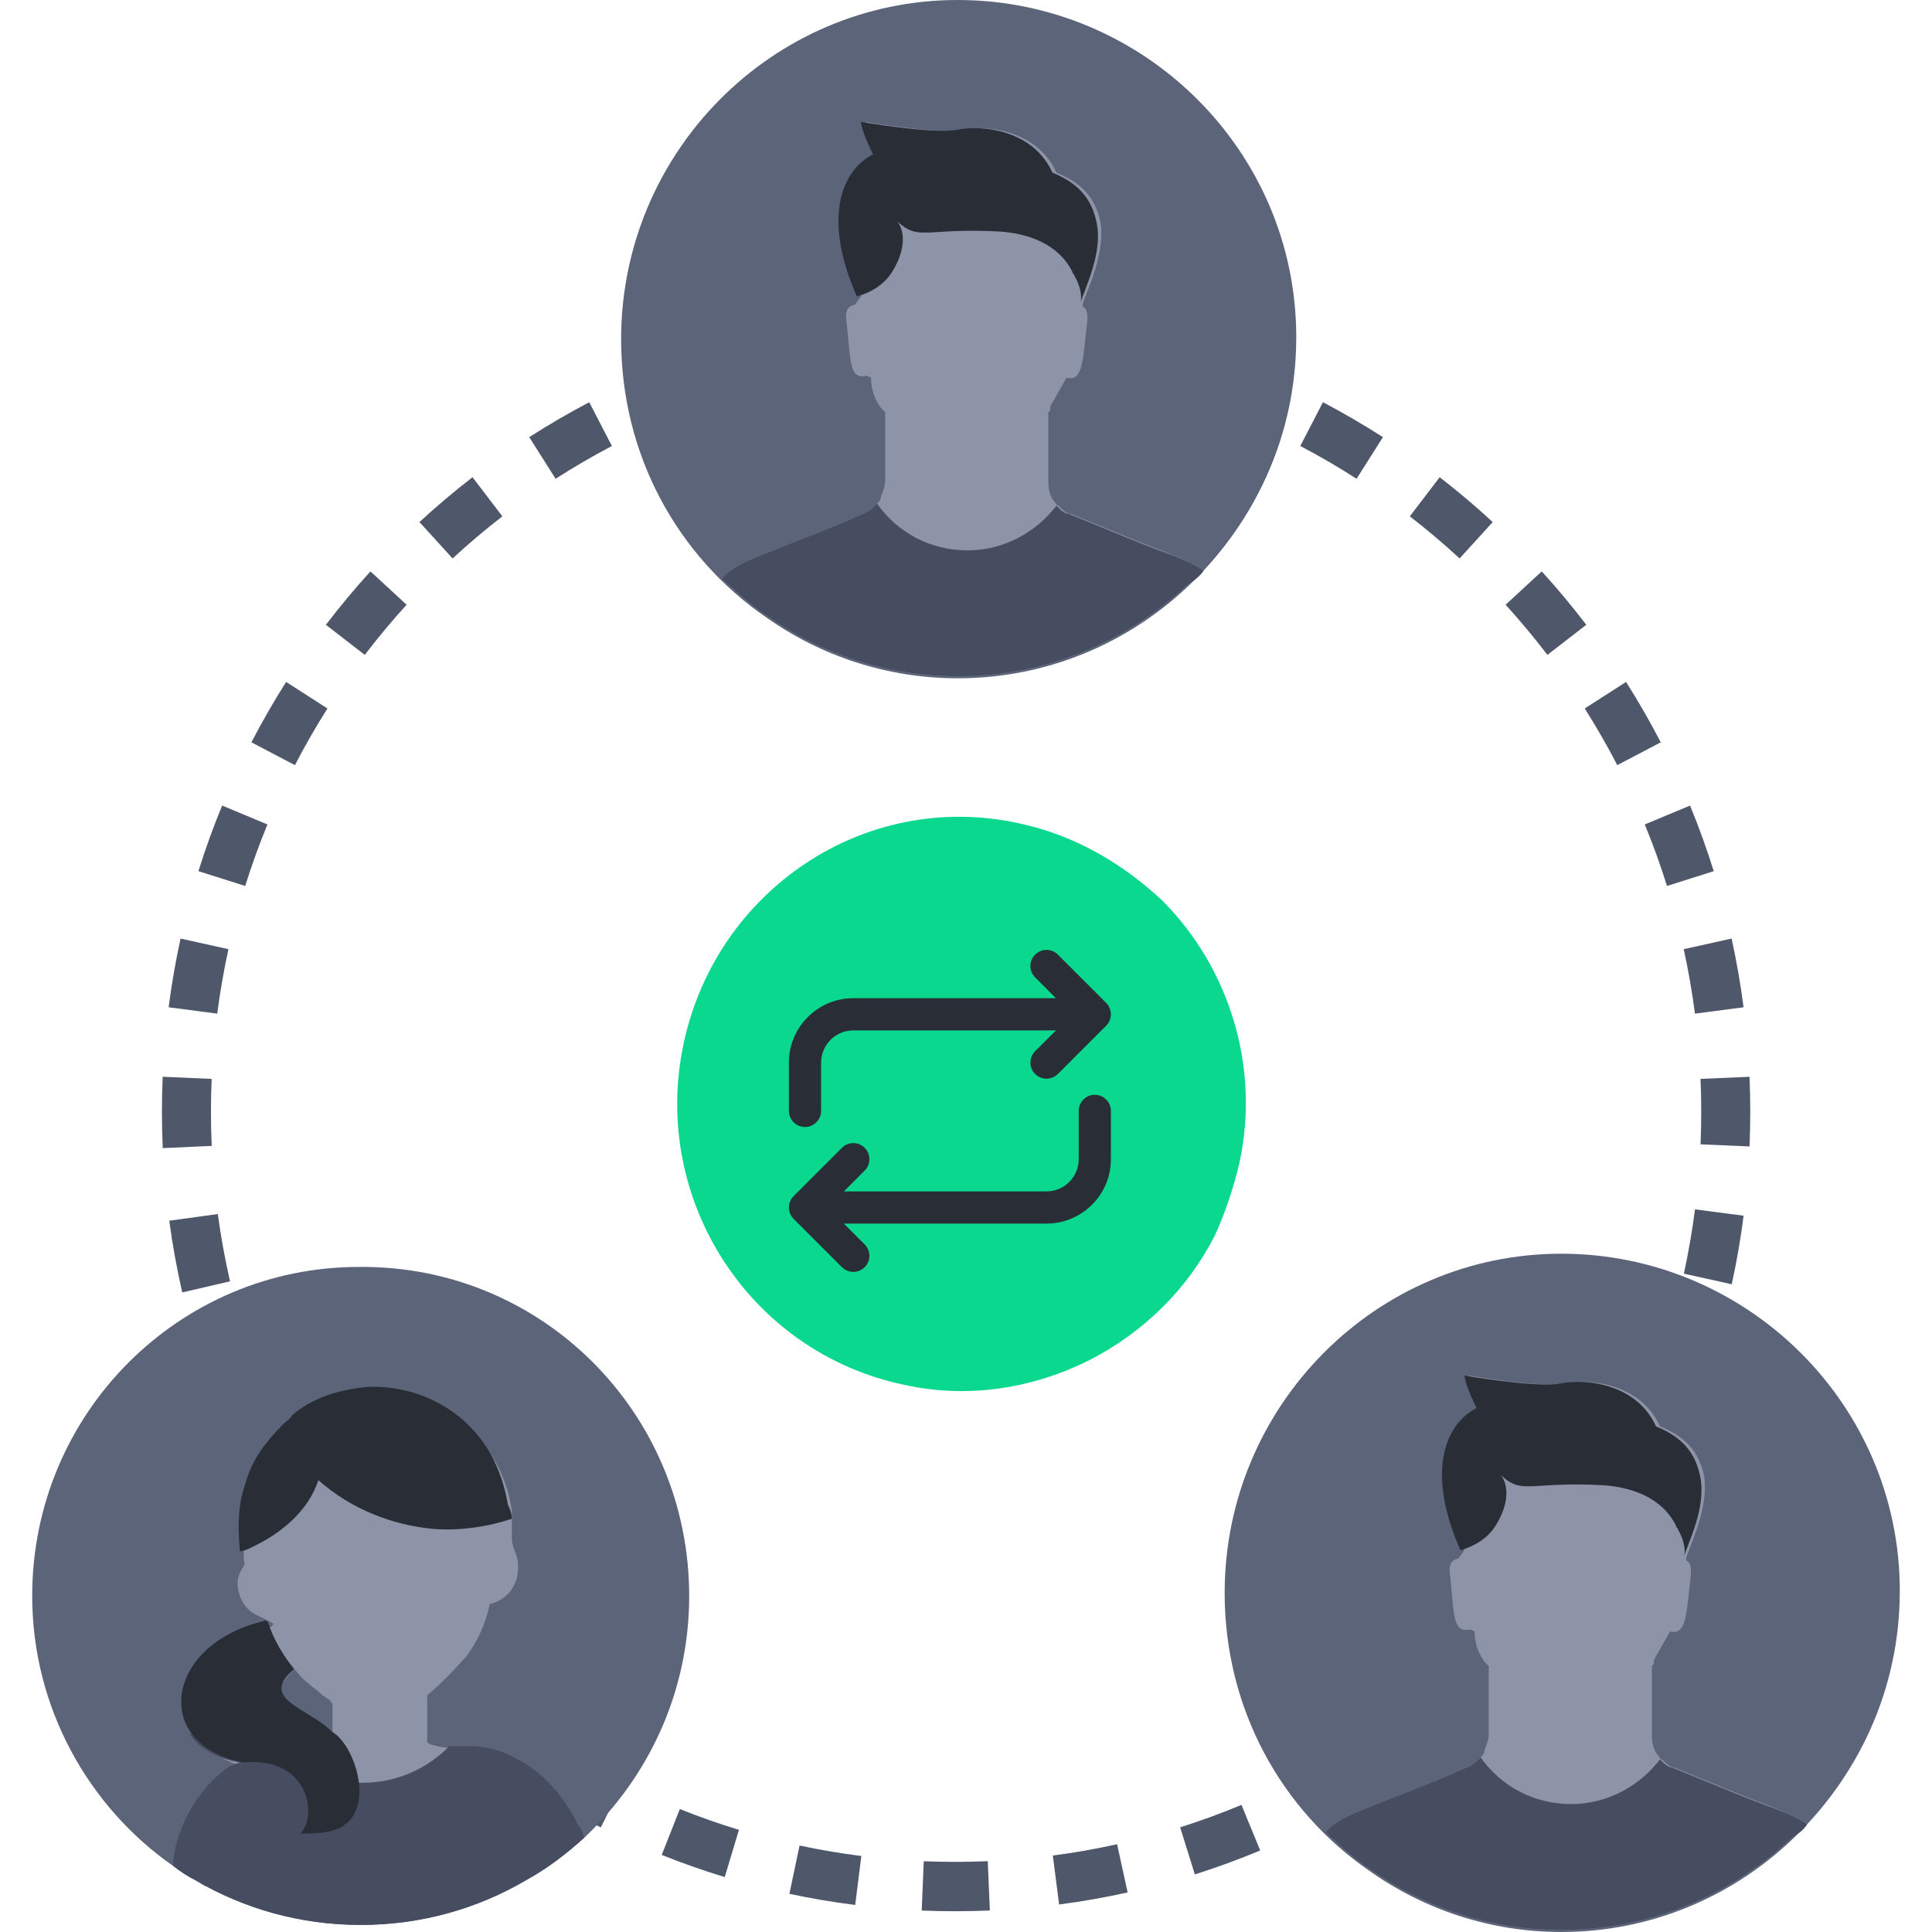
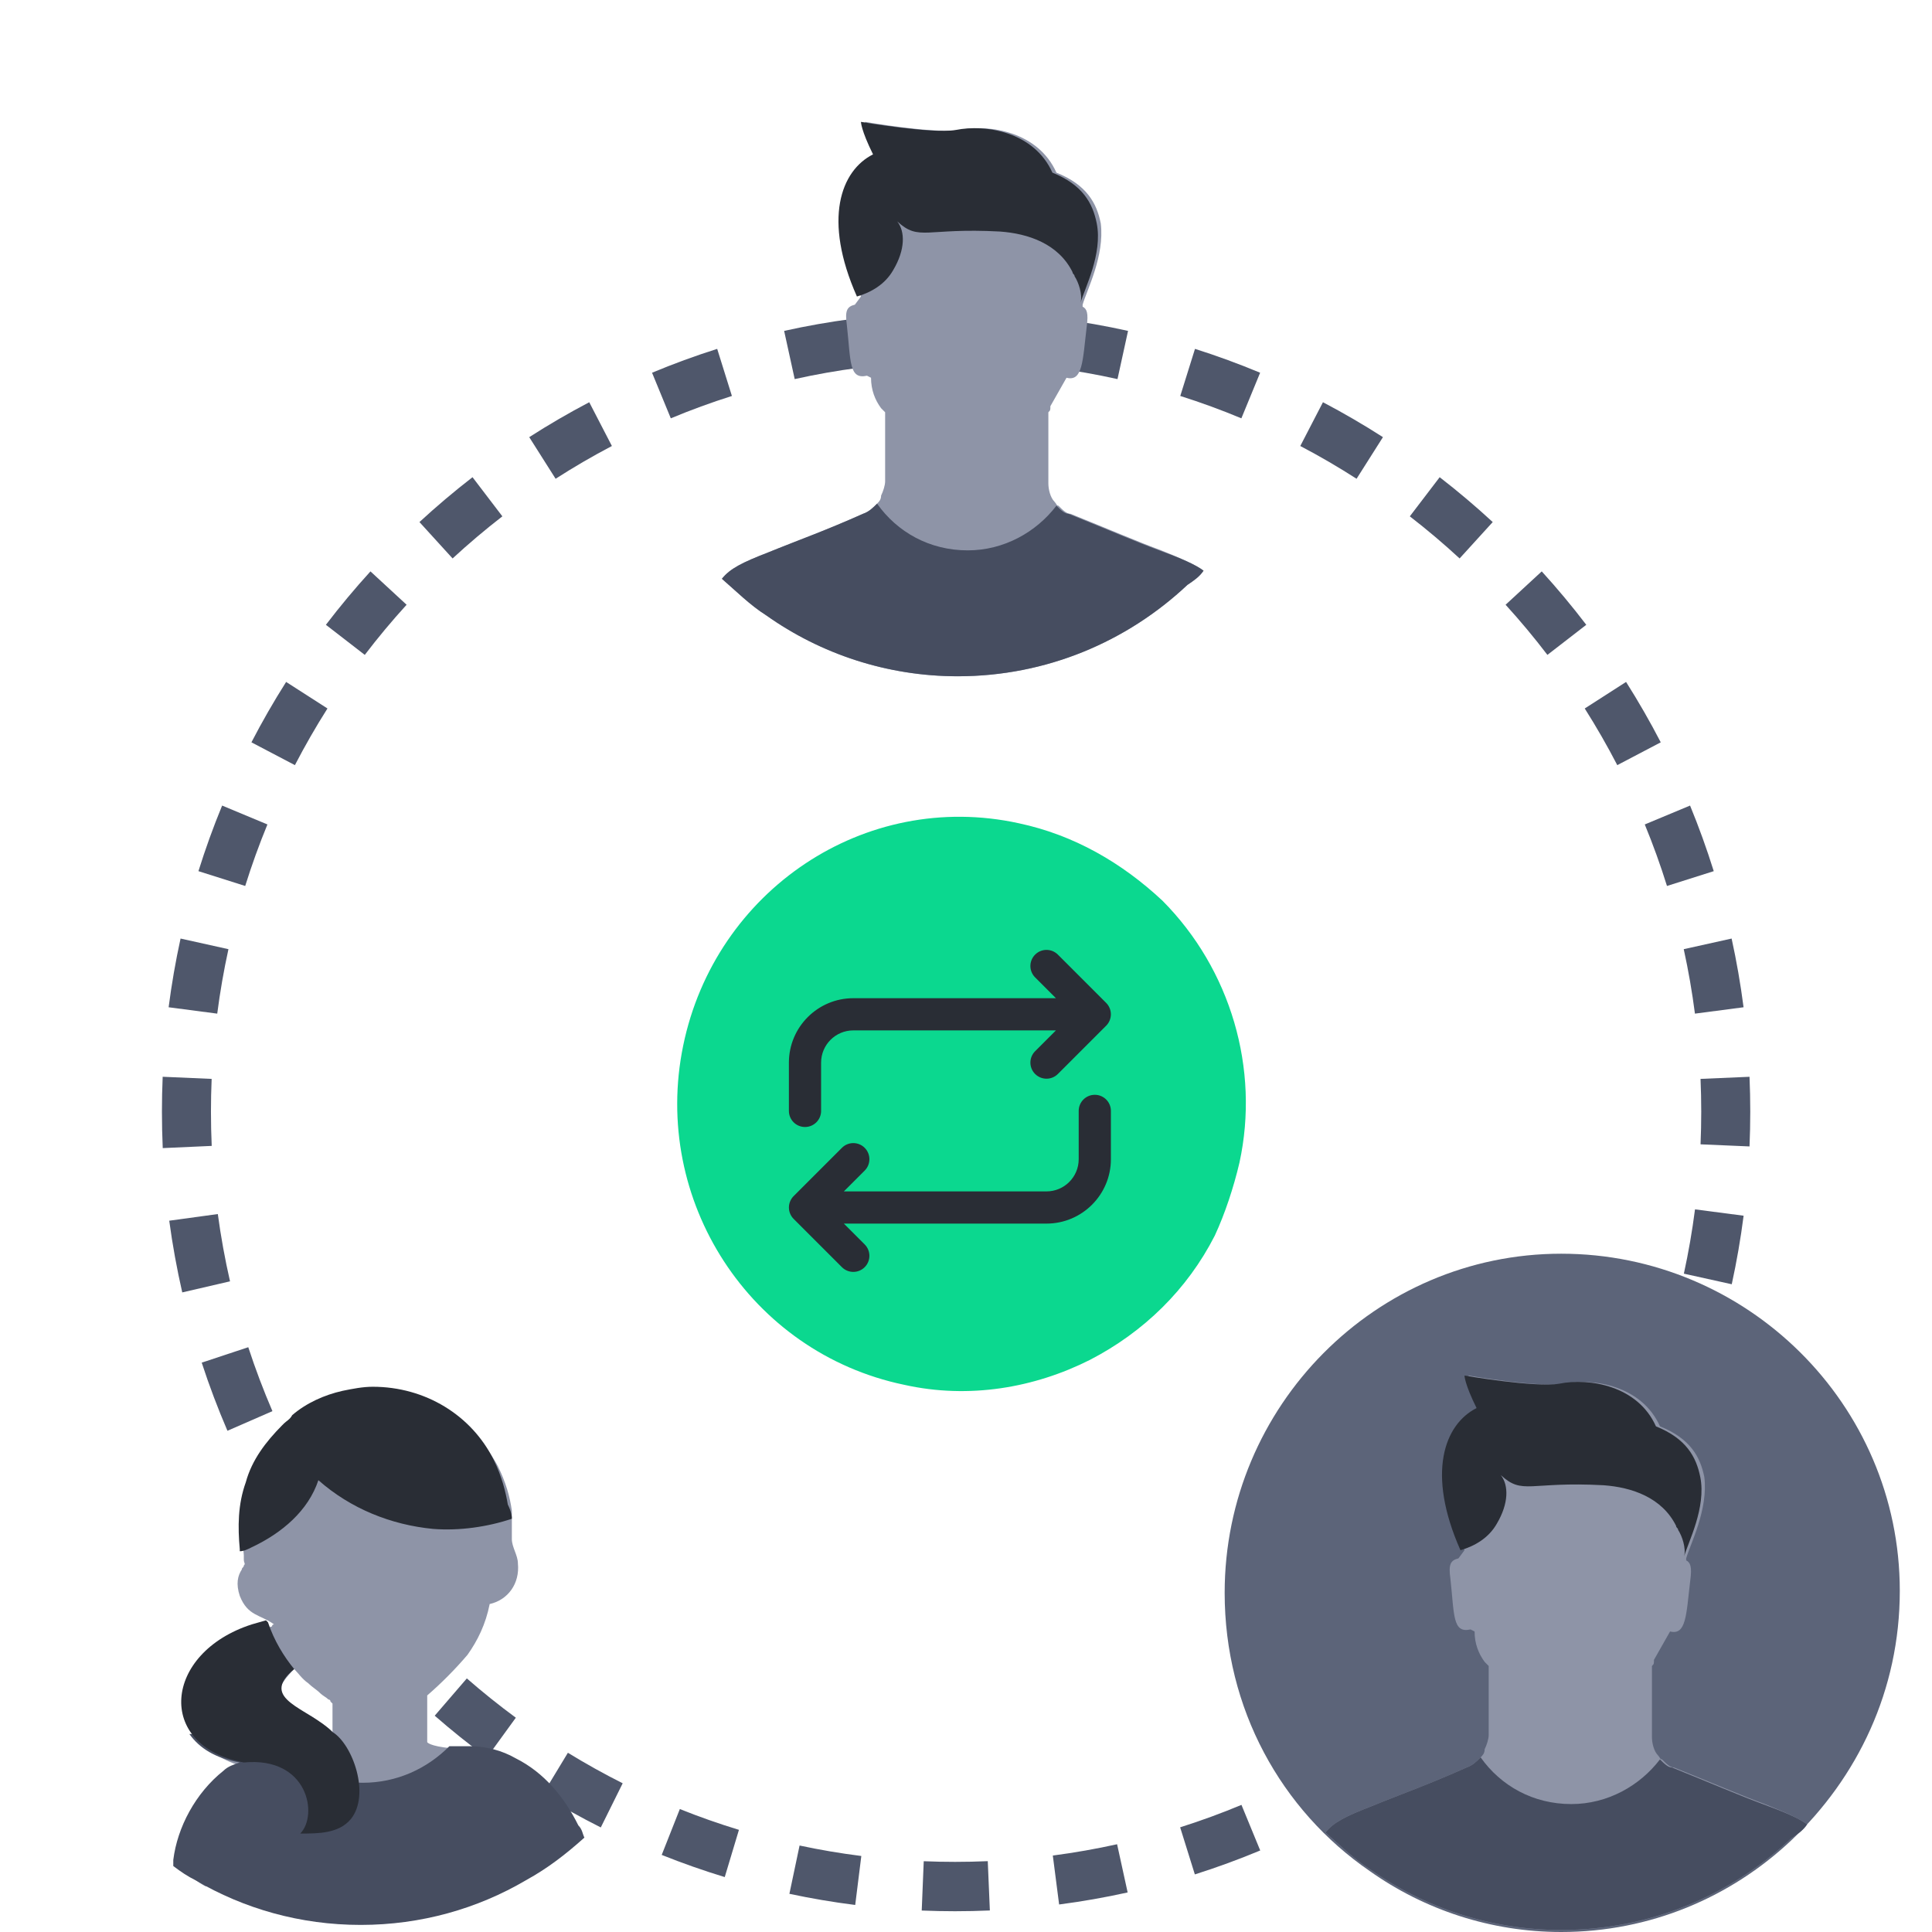
<svg xmlns="http://www.w3.org/2000/svg" width="120" height="120" viewBox="0 0 120 120" fill="none">
  <path fill-rule="evenodd" clip-rule="evenodd" d="M57.232 19.433C57.946 19.402 58.663 19.386 59.385 19.386C60.106 19.386 60.824 19.402 61.537 19.433L61.407 22.495C60.737 22.466 60.062 22.452 59.385 22.452C58.707 22.452 58.033 22.466 57.362 22.495L57.232 19.433ZM65.826 19.805C67.259 19.993 68.673 20.243 70.065 20.552L69.41 23.546C68.104 23.256 66.778 23.021 65.433 22.845L65.826 19.805ZM48.704 20.552C50.096 20.243 51.51 19.993 52.944 19.805L53.337 22.845C51.992 23.021 50.665 23.256 49.36 23.546L48.704 20.552ZM40.5 23.151C41.821 22.6 43.17 22.105 44.546 21.669L45.46 24.594C44.17 25.002 42.904 25.466 41.665 25.983L40.5 23.151ZM74.223 21.669C75.599 22.105 76.949 22.6 78.269 23.151L77.104 25.983C75.865 25.466 74.6 25.002 73.309 24.594L74.223 21.669ZM82.171 24.983C83.447 25.653 84.69 26.377 85.897 27.152L84.259 29.737C83.126 29.009 81.96 28.33 80.763 27.702L82.171 24.983ZM32.872 27.152C34.08 26.377 35.323 25.653 36.599 24.983L38.006 27.702C36.809 28.33 35.643 29.009 34.51 29.737L32.872 27.152ZM89.421 29.64C90.56 30.521 91.659 31.451 92.716 32.426L90.659 34.686C89.667 33.77 88.635 32.898 87.566 32.071L89.421 29.64ZM26.053 32.426C27.11 31.451 28.21 30.521 29.349 29.64L31.203 32.071C30.135 32.898 29.103 33.77 28.111 34.686L26.053 32.426ZM95.76 35.49C96.729 36.554 97.652 37.661 98.527 38.808L96.112 40.676C95.291 39.599 94.424 38.56 93.515 37.562L95.76 35.49ZM20.242 38.808C21.117 37.661 22.041 36.554 23.01 35.49L25.255 37.562C24.345 38.56 23.478 39.599 22.657 40.676L20.242 38.808ZM100.998 42.356C101.768 43.571 102.487 44.823 103.152 46.107L100.452 47.524C99.828 46.319 99.153 45.145 98.431 44.005L100.998 42.356ZM15.617 46.107C16.282 44.823 17.001 43.571 17.772 42.356L20.339 44.005C19.616 45.145 18.941 46.319 18.317 47.524L15.617 46.107ZM104.973 50.035C105.52 51.365 106.011 52.724 106.444 54.109L103.539 55.029C103.134 53.73 102.673 52.455 102.16 51.208L104.973 50.035ZM12.325 54.109C12.758 52.724 13.249 51.365 13.797 50.035L16.61 51.208C16.097 52.455 15.636 53.73 15.23 55.029L12.325 54.109ZM10.474 62.563C10.66 61.12 10.908 59.697 11.215 58.295L14.189 58.955C13.901 60.269 13.668 61.605 13.493 62.959L10.474 62.563ZM107.554 58.295C107.861 59.697 108.109 61.12 108.296 62.563L105.276 62.959C105.101 61.605 104.868 60.269 104.58 58.955L107.554 58.295ZM10.058 69.048C10.058 68.322 10.073 67.599 10.104 66.88L13.146 67.012C13.117 67.687 13.103 68.366 13.103 69.048C13.103 69.76 13.118 70.469 13.15 71.174L10.108 71.311C10.075 70.561 10.058 69.806 10.058 69.048ZM108.666 66.881C108.696 67.599 108.712 68.322 108.712 69.048C108.712 69.771 108.696 70.491 108.666 71.207L105.624 71.076C105.652 70.404 105.667 69.728 105.667 69.048C105.667 68.366 105.652 67.687 105.623 67.012L108.666 66.881ZM108.299 75.51C108.114 76.95 107.867 78.37 107.562 79.767L104.588 79.109C104.874 77.798 105.106 76.467 105.28 75.116L108.299 75.51ZM11.32 80.274C10.986 78.813 10.715 77.327 10.512 75.82L13.529 75.407C13.72 76.821 13.974 78.215 14.287 79.586L11.32 80.274ZM106.457 83.943C106.026 85.324 105.536 86.679 104.99 88.005L102.177 86.832C102.689 85.588 103.148 84.318 103.552 83.024L106.457 83.943ZM14.127 88.868C13.534 87.489 12.999 86.077 12.529 84.636L15.421 83.678C15.863 85.03 16.364 86.355 16.921 87.649L14.127 88.868ZM103.176 91.921C102.513 93.201 101.797 94.448 101.029 95.661L98.461 94.014C99.182 92.875 99.854 91.705 100.475 90.504L103.176 91.921ZM18.436 96.807C17.602 95.556 16.823 94.265 16.102 92.937L18.774 91.466C19.451 92.713 20.182 93.925 20.965 95.099L18.436 96.807ZM98.57 99.2C98.135 99.772 97.689 100.334 97.23 100.886L96.062 99.903L97.231 100.885C97.231 100.885 97.23 100.886 97.23 100.886M22.565 102.174C22.067 101.61 21.581 101.035 21.108 100.448L23.473 98.516C23.916 99.066 24.371 99.605 24.837 100.133C25.27 100.618 25.713 101.094 26.165 101.561L23.986 103.702C23.503 103.204 23.031 102.696 22.57 102.179L22.565 102.174ZM92.765 105.608C91.706 106.59 90.604 107.525 89.462 108.412L87.603 105.984C88.674 105.152 89.708 104.274 90.701 103.353L92.765 105.608ZM30.242 109.165C29.125 108.343 28.044 107.476 27.001 106.565L28.996 104.249C29.976 105.104 30.991 105.919 32.039 106.69L30.242 109.165ZM85.929 110.914C84.718 111.694 83.471 112.422 82.19 113.095L80.781 110.377C81.982 109.746 83.152 109.063 84.288 108.332L85.929 110.914ZM37.316 113.506C36.076 112.882 34.866 112.207 33.688 111.485L35.273 108.867C36.378 109.545 37.513 110.178 38.676 110.763L37.316 113.506ZM78.275 114.936C76.95 115.489 75.595 115.986 74.214 116.423L73.301 113.498C74.596 113.088 75.867 112.623 77.109 112.104L78.275 114.936ZM45.015 116.589C43.685 116.184 42.38 115.724 41.1 115.212L42.226 112.363C43.426 112.844 44.65 113.275 45.897 113.655L45.015 116.589ZM70.04 117.543C68.643 117.853 67.223 118.103 65.784 118.291L65.392 115.251C66.743 115.074 68.075 114.839 69.385 114.549L70.04 117.543ZM53.119 118.321C51.738 118.147 50.374 117.915 49.031 117.628L49.663 114.629C50.923 114.898 52.202 115.116 53.498 115.279L53.119 118.321ZM61.482 118.663C60.766 118.694 60.046 118.71 59.322 118.71C58.628 118.71 57.937 118.695 57.25 118.667L57.375 115.604C58.021 115.63 58.67 115.644 59.322 115.644C60.003 115.644 60.679 115.629 61.352 115.6L61.482 118.663Z" fill="#4F576B" />
  <path d="M76.987 72.205C76.626 73.749 76.085 75.384 75.453 76.746C73.739 80.106 71.033 82.74 67.695 84.466C64.267 86.192 60.207 86.918 56.148 86.01C46.585 84.012 40.451 74.566 42.435 64.939C44.42 55.311 53.712 49.044 63.275 51.133C66.703 51.86 69.68 53.586 72.206 55.947C76.445 60.216 78.25 66.392 76.987 72.205Z" fill="#0BD88F" />
  <path d="M69 69V72C69 74.206 67.206 76 65 76H52.414L53.707 77.293C54.098 77.684 54.098 78.316 53.707 78.707C53.512 78.902 53.256 79 53 79C52.744 79 52.488 78.902 52.293 78.707L49.294 75.708C49.201 75.615 49.128 75.505 49.077 75.382C48.976 75.138 48.976 74.862 49.077 74.618C49.128 74.495 49.201 74.385 49.294 74.292L52.293 71.293C52.684 70.902 53.316 70.902 53.707 71.293C54.098 71.684 54.098 72.316 53.707 72.707L52.414 74H65C66.103 74 67 73.103 67 72V69C67 68.448 67.447 68 68 68C68.553 68 69 68.448 69 69ZM50 70C50.553 70 51 69.552 51 69V66C51 64.897 51.897 64 53 64H65.586L64.293 65.293C63.902 65.684 63.902 66.316 64.293 66.707C64.488 66.902 64.744 67 65 67C65.256 67 65.512 66.902 65.707 66.707L68.706 63.708C68.799 63.615 68.872 63.505 68.923 63.382C69.024 63.138 69.024 62.862 68.923 62.618C68.872 62.495 68.799 62.385 68.706 62.292L65.707 59.293C65.316 58.902 64.684 58.902 64.293 59.293C63.902 59.684 63.902 60.316 64.293 60.707L65.586 62H53C50.794 62 49 63.794 49 66V69C49 69.552 49.447 70 50 70Z" fill="#292D35" />
-   <path d="M80.513 20.939C80.513 27.119 77.884 32.543 73.753 36.453C69.998 39.985 64.991 42.13 59.483 42.13C55.102 42.13 50.971 40.742 47.592 38.346C42.084 34.562 38.579 28.255 38.579 21.065C38.579 9.46 47.967 0 59.483 0C70.999 0 80.513 9.334 80.513 20.939Z" fill="url(#paint0_linear_451_11355)" />
  <path d="M74.755 35.446C74.504 35.824 74.129 36.076 73.753 36.328C69.998 39.86 64.991 42.005 59.483 42.005C55.102 42.005 50.971 40.617 47.592 38.221C46.59 37.59 45.714 36.707 44.838 35.95C45.339 35.319 46.09 34.941 47.717 34.31L48.343 34.058C49.594 33.553 51.347 32.923 53.6 31.914C53.976 31.788 54.226 31.535 54.476 31.283C54.602 31.157 54.727 31.031 54.727 30.779C54.852 30.526 54.977 30.148 54.977 29.895V25.607C54.852 25.481 54.852 25.481 54.727 25.355C54.351 24.85 54.101 24.219 54.101 23.463L53.85 23.336C52.724 23.589 52.849 22.453 52.599 20.183C52.474 19.3 52.599 19.048 53.099 18.922L53.475 18.417C52.724 16.651 52.348 15.011 52.348 13.75C52.348 11.606 53.225 10.218 54.476 9.588C53.725 8.074 53.725 7.569 53.725 7.569C53.725 7.569 58.106 8.326 59.608 8.074C61.486 7.695 64.49 8.2 65.617 10.723C67.495 11.48 68.12 12.615 68.371 13.876C68.621 15.894 67.495 18.039 67.244 18.922V19.048C67.495 19.174 67.62 19.426 67.495 20.309C67.244 22.453 67.244 23.715 66.243 23.463L65.241 25.229C65.241 25.481 65.241 25.481 65.116 25.607C65.116 25.985 65.116 26.616 65.116 30.022C65.116 30.4 65.241 30.905 65.492 31.157C65.617 31.283 65.617 31.409 65.742 31.409C65.993 31.662 66.243 31.914 66.493 31.914C68.997 32.923 70.749 33.68 72.126 34.184C73.378 34.689 74.254 35.067 74.755 35.446Z" fill="#8E94A7" />
  <path d="M74.755 35.445C74.504 35.824 74.129 36.076 73.753 36.328C69.998 39.86 64.991 42.004 59.483 42.004C55.102 42.004 50.971 40.617 47.592 38.22C46.59 37.59 45.714 36.707 44.838 35.95C45.339 35.319 46.09 34.941 47.717 34.31L48.343 34.058C49.594 33.553 51.347 32.922 53.6 31.913C53.976 31.787 54.226 31.535 54.476 31.283C55.728 33.049 57.731 34.184 60.109 34.184C62.362 34.184 64.365 33.049 65.617 31.409C65.867 31.661 66.118 31.913 66.368 31.913C68.871 32.922 70.624 33.679 72.001 34.184C73.378 34.688 74.254 35.067 74.755 35.445Z" fill="#464D60" />
  <path d="M67.119 18.796C67.244 18.291 66.994 17.534 66.743 17.156C66.743 17.03 66.618 17.03 66.618 16.904C65.742 15.137 63.864 14.507 62.112 14.381C57.481 14.129 57.105 15.011 55.728 13.75C56.229 14.381 56.229 15.516 55.478 16.777C54.977 17.66 54.101 18.165 53.225 18.417C51.097 13.624 52.223 10.597 54.226 9.588C53.475 8.074 53.475 7.569 53.475 7.569C53.475 7.569 57.856 8.326 59.358 8.074C61.236 7.695 64.24 8.2 65.367 10.723C67.244 11.48 67.87 12.615 68.121 13.876C68.496 15.768 67.369 17.913 67.119 18.796Z" fill="#292D35" />
  <path d="M118 98.809C118 104.99 115.371 110.413 111.241 114.324C107.485 117.855 102.478 120 96.971 120C92.59 120 88.459 118.612 85.079 116.216C79.571 112.432 76.066 106.125 76.066 98.935C76.066 87.33 85.454 77.87 96.971 77.87C108.487 77.87 118 87.204 118 98.809Z" fill="url(#paint1_linear_451_11355)" />
  <path d="M112.243 113.316C111.993 113.694 111.617 113.946 111.242 114.199C107.486 117.73 102.479 119.875 96.972 119.875C92.591 119.875 88.46 118.487 85.08 116.091C84.079 115.46 83.202 114.577 82.326 113.82C82.827 113.19 83.578 112.811 85.205 112.18L85.831 111.928C87.083 111.424 88.835 110.793 91.088 109.784C91.464 109.658 91.714 109.405 91.965 109.153C92.09 109.027 92.215 108.901 92.215 108.649C92.34 108.396 92.465 108.018 92.465 107.766V103.477C92.34 103.351 92.34 103.351 92.215 103.225C91.84 102.72 91.589 102.09 91.589 101.333L91.339 101.207C90.212 101.459 90.337 100.324 90.087 98.053C89.962 97.17 90.087 96.918 90.588 96.792L90.963 96.287C90.212 94.521 89.837 92.882 89.837 91.62C89.837 89.476 90.713 88.088 91.965 87.458C91.214 85.944 91.214 85.439 91.214 85.439C91.214 85.439 95.595 86.196 97.097 85.944C98.974 85.566 101.979 86.07 103.105 88.593C104.983 89.35 105.609 90.485 105.859 91.746C106.109 93.764 104.983 95.909 104.732 96.792V96.918C104.983 97.044 105.108 97.296 104.983 98.179C104.732 100.324 104.732 101.585 103.731 101.333L102.73 103.099C102.73 103.351 102.73 103.351 102.605 103.477C102.605 103.855 102.605 104.486 102.605 107.892C102.605 108.27 102.73 108.775 102.98 109.027C103.105 109.153 103.105 109.279 103.23 109.279C103.481 109.532 103.731 109.784 103.981 109.784C106.485 110.793 108.237 111.55 109.614 112.054C110.866 112.559 111.742 112.937 112.243 113.316Z" fill="#8E94A7" />
  <path d="M112.242 113.316C111.992 113.694 111.616 113.947 111.241 114.199C107.485 117.731 102.478 119.875 96.971 119.875C92.59 119.875 88.459 118.487 85.079 116.091C84.078 115.46 83.201 114.577 82.325 113.82C82.826 113.19 83.577 112.811 85.204 112.181L85.83 111.928C87.082 111.424 88.834 110.793 91.087 109.784C91.463 109.658 91.713 109.406 91.964 109.153C93.215 110.919 95.218 112.054 97.597 112.054C99.85 112.054 101.852 110.919 103.104 109.279C103.355 109.532 103.605 109.784 103.855 109.784C106.359 110.793 108.111 111.55 109.488 112.054C110.865 112.559 111.741 112.937 112.242 113.316Z" fill="#464D60" />
  <path d="M104.606 96.666C104.732 96.161 104.481 95.404 104.231 95.026C104.231 94.9 104.106 94.9 104.106 94.774C103.229 93.008 101.352 92.377 99.599 92.251C94.968 91.999 94.592 92.882 93.216 91.62C93.716 92.251 93.716 93.386 92.965 94.647C92.464 95.53 91.588 96.035 90.712 96.287C88.584 91.494 89.711 88.467 91.713 87.458C90.962 85.944 90.962 85.439 90.962 85.439C90.962 85.439 95.343 86.196 96.846 85.944C98.723 85.566 101.727 86.07 102.854 88.593C104.732 89.35 105.357 90.485 105.608 91.746C105.983 93.638 104.857 95.783 104.606 96.666Z" fill="#292D35" />
-   <path d="M42.807 99.126C42.807 105.055 40.303 110.353 36.298 114.137C35.171 115.146 34.045 116.029 32.668 116.786C29.664 118.551 26.159 119.561 22.404 119.561C18.648 119.561 15.143 118.551 12.139 116.786C11.639 116.533 11.263 116.281 10.762 115.903C5.505 112.245 2 106.064 2 99.126C2 87.774 11.138 78.692 22.278 78.692C33.669 78.566 42.807 87.774 42.807 99.126Z" fill="url(#paint2_linear_451_11355)" />
  <path d="M18.273 103.667C18.524 103.919 18.774 104.297 19.149 104.55C19.4 104.802 19.65 104.928 19.901 105.18C20.026 105.307 20.276 105.433 20.401 105.559C20.401 105.559 20.526 105.559 20.526 105.685L20.652 105.811V107.577C20.652 107.577 20.652 107.577 20.526 107.451C20.401 107.325 20.151 107.199 20.026 107.072C19.775 106.946 19.525 106.694 19.275 106.568C19.149 106.568 19.149 106.442 19.024 106.442C18.148 105.937 17.397 105.433 17.397 104.802C17.522 104.55 17.773 104.171 18.273 103.667ZM35.686 113.423C34.935 111.783 33.92 110.226 32.168 109.343C31.291 108.965 30.29 108.586 29.289 108.586C29.038 108.586 28.663 108.586 28.413 108.586C28.287 108.586 28.162 108.586 28.037 108.586C26.66 108.46 26.535 108.208 26.535 108.208V105.307C27.411 104.55 28.287 103.667 29.038 102.784C29.664 101.901 30.165 100.892 30.415 99.63C31.542 99.378 32.293 98.369 32.168 97.108C32.168 96.603 31.792 96.099 31.792 95.594C31.792 95.342 31.792 95.09 31.792 94.837C31.792 94.711 31.792 94.459 31.792 94.333C31.792 94.207 31.792 93.954 31.792 93.828C31.667 92.945 31.417 92.062 30.916 91.053C29.414 88.278 26.66 86.512 23.405 86.512C22.78 86.512 22.154 86.638 21.528 86.764C20.401 87.017 19.275 87.521 18.398 88.278C18.273 88.404 18.023 88.53 17.898 88.783L17.773 88.909C16.771 89.918 15.895 91.053 15.519 92.441C15.019 93.828 15.019 95.216 15.144 96.603C15.144 96.603 15.144 96.603 15.144 96.729V96.855C15.144 97.108 15.269 97.108 15.144 97.234C15.144 97.36 15.019 97.36 15.019 97.486C14.768 97.865 14.643 98.369 14.894 99.126C15.394 100.387 16.145 100.261 17.021 100.892C17.021 100.892 16.896 100.892 16.896 101.018L16.02 101.27C12.014 102.532 10.638 105.937 12.39 108.082C13.016 108.838 14.017 109.469 15.519 109.848C15.144 109.848 14.768 110.1 14.518 110.352C12.766 111.74 11.639 113.884 11.389 115.902C11.389 116.028 11.389 116.154 11.389 116.28C11.889 116.533 12.265 116.911 12.766 117.163L32.367 116.702C33.619 115.945 34.172 115.361 35.299 114.352C35.174 113.721 35.811 113.549 35.686 113.423Z" fill="#8E94A7" />
  <path d="M36.298 114.137C35.172 115.146 34.045 116.029 32.668 116.785C29.664 118.551 26.159 119.56 22.404 119.56C18.649 119.56 15.144 118.551 12.14 116.785C11.639 116.533 11.263 116.281 10.763 115.903C10.763 115.776 10.763 115.65 10.763 115.524C11.013 113.506 12.14 111.362 13.892 109.974C14.142 109.722 14.518 109.596 14.893 109.47C13.391 109.217 12.39 108.587 11.764 107.704H16.521C17.898 109.596 20.026 110.731 22.529 110.731C24.657 110.731 26.535 109.848 27.912 108.46C28.037 108.46 28.162 108.46 28.287 108.46C28.538 108.46 28.788 108.46 29.163 108.46C30.165 108.46 31.166 108.713 32.042 109.217C33.795 110.1 35.047 111.614 35.923 113.38C36.173 113.632 36.173 113.884 36.298 114.137Z" fill="#464D60" />
  <path d="M31.791 94.333C30.289 94.838 28.537 95.09 26.91 94.964C24.281 94.712 21.777 93.703 19.775 91.937C19.149 93.829 17.521 95.216 15.644 96.099C15.393 96.225 15.143 96.351 14.893 96.351C14.893 96.351 14.893 96.351 14.893 96.225C14.768 94.838 14.768 93.45 15.268 92.063C15.644 90.675 16.52 89.54 17.521 88.531L17.647 88.405C17.772 88.279 18.022 88.153 18.147 87.9C19.024 87.143 20.15 86.639 21.277 86.387C21.903 86.26 22.529 86.134 23.154 86.134C26.409 86.134 29.288 87.9 30.665 90.675C31.166 91.684 31.416 92.693 31.541 93.45C31.791 93.955 31.791 94.207 31.791 94.333Z" fill="#292D35" />
  <path d="M21.778 113.002C21.027 113.885 19.775 113.885 18.649 113.885C19.775 112.749 19.149 109.091 15.144 109.47C9.636 108.461 10.137 102.658 15.645 100.892L16.521 100.64L16.646 100.766C17.021 101.902 17.647 102.911 18.273 103.667C16.02 105.559 19.149 106.064 20.651 107.578C21.903 108.334 23.03 111.488 21.778 113.002Z" fill="#292D35" />
  <defs>
    <linearGradient id="paint0_linear_451_11355" x1="59.532" y1="-0.975" x2="59.532" y2="42.584" gradientUnits="userSpaceOnUse">
      <stop stop-color="#5C6479" />
      <stop offset="0.996" stop-color="#5C6479" />
    </linearGradient>
    <linearGradient id="paint1_linear_451_11355" x1="97.019" y1="76.896" x2="97.019" y2="120.454" gradientUnits="userSpaceOnUse">
      <stop stop-color="#5C6479" />
      <stop offset="0.996" stop-color="#5C6479" />
    </linearGradient>
    <linearGradient id="paint2_linear_451_11355" x1="22.39" y1="77.746" x2="22.39" y2="120.001" gradientUnits="userSpaceOnUse">
      <stop stop-color="#5C6479" />
      <stop offset="0.996" stop-color="#5C6479" />
    </linearGradient>
  </defs>
</svg>